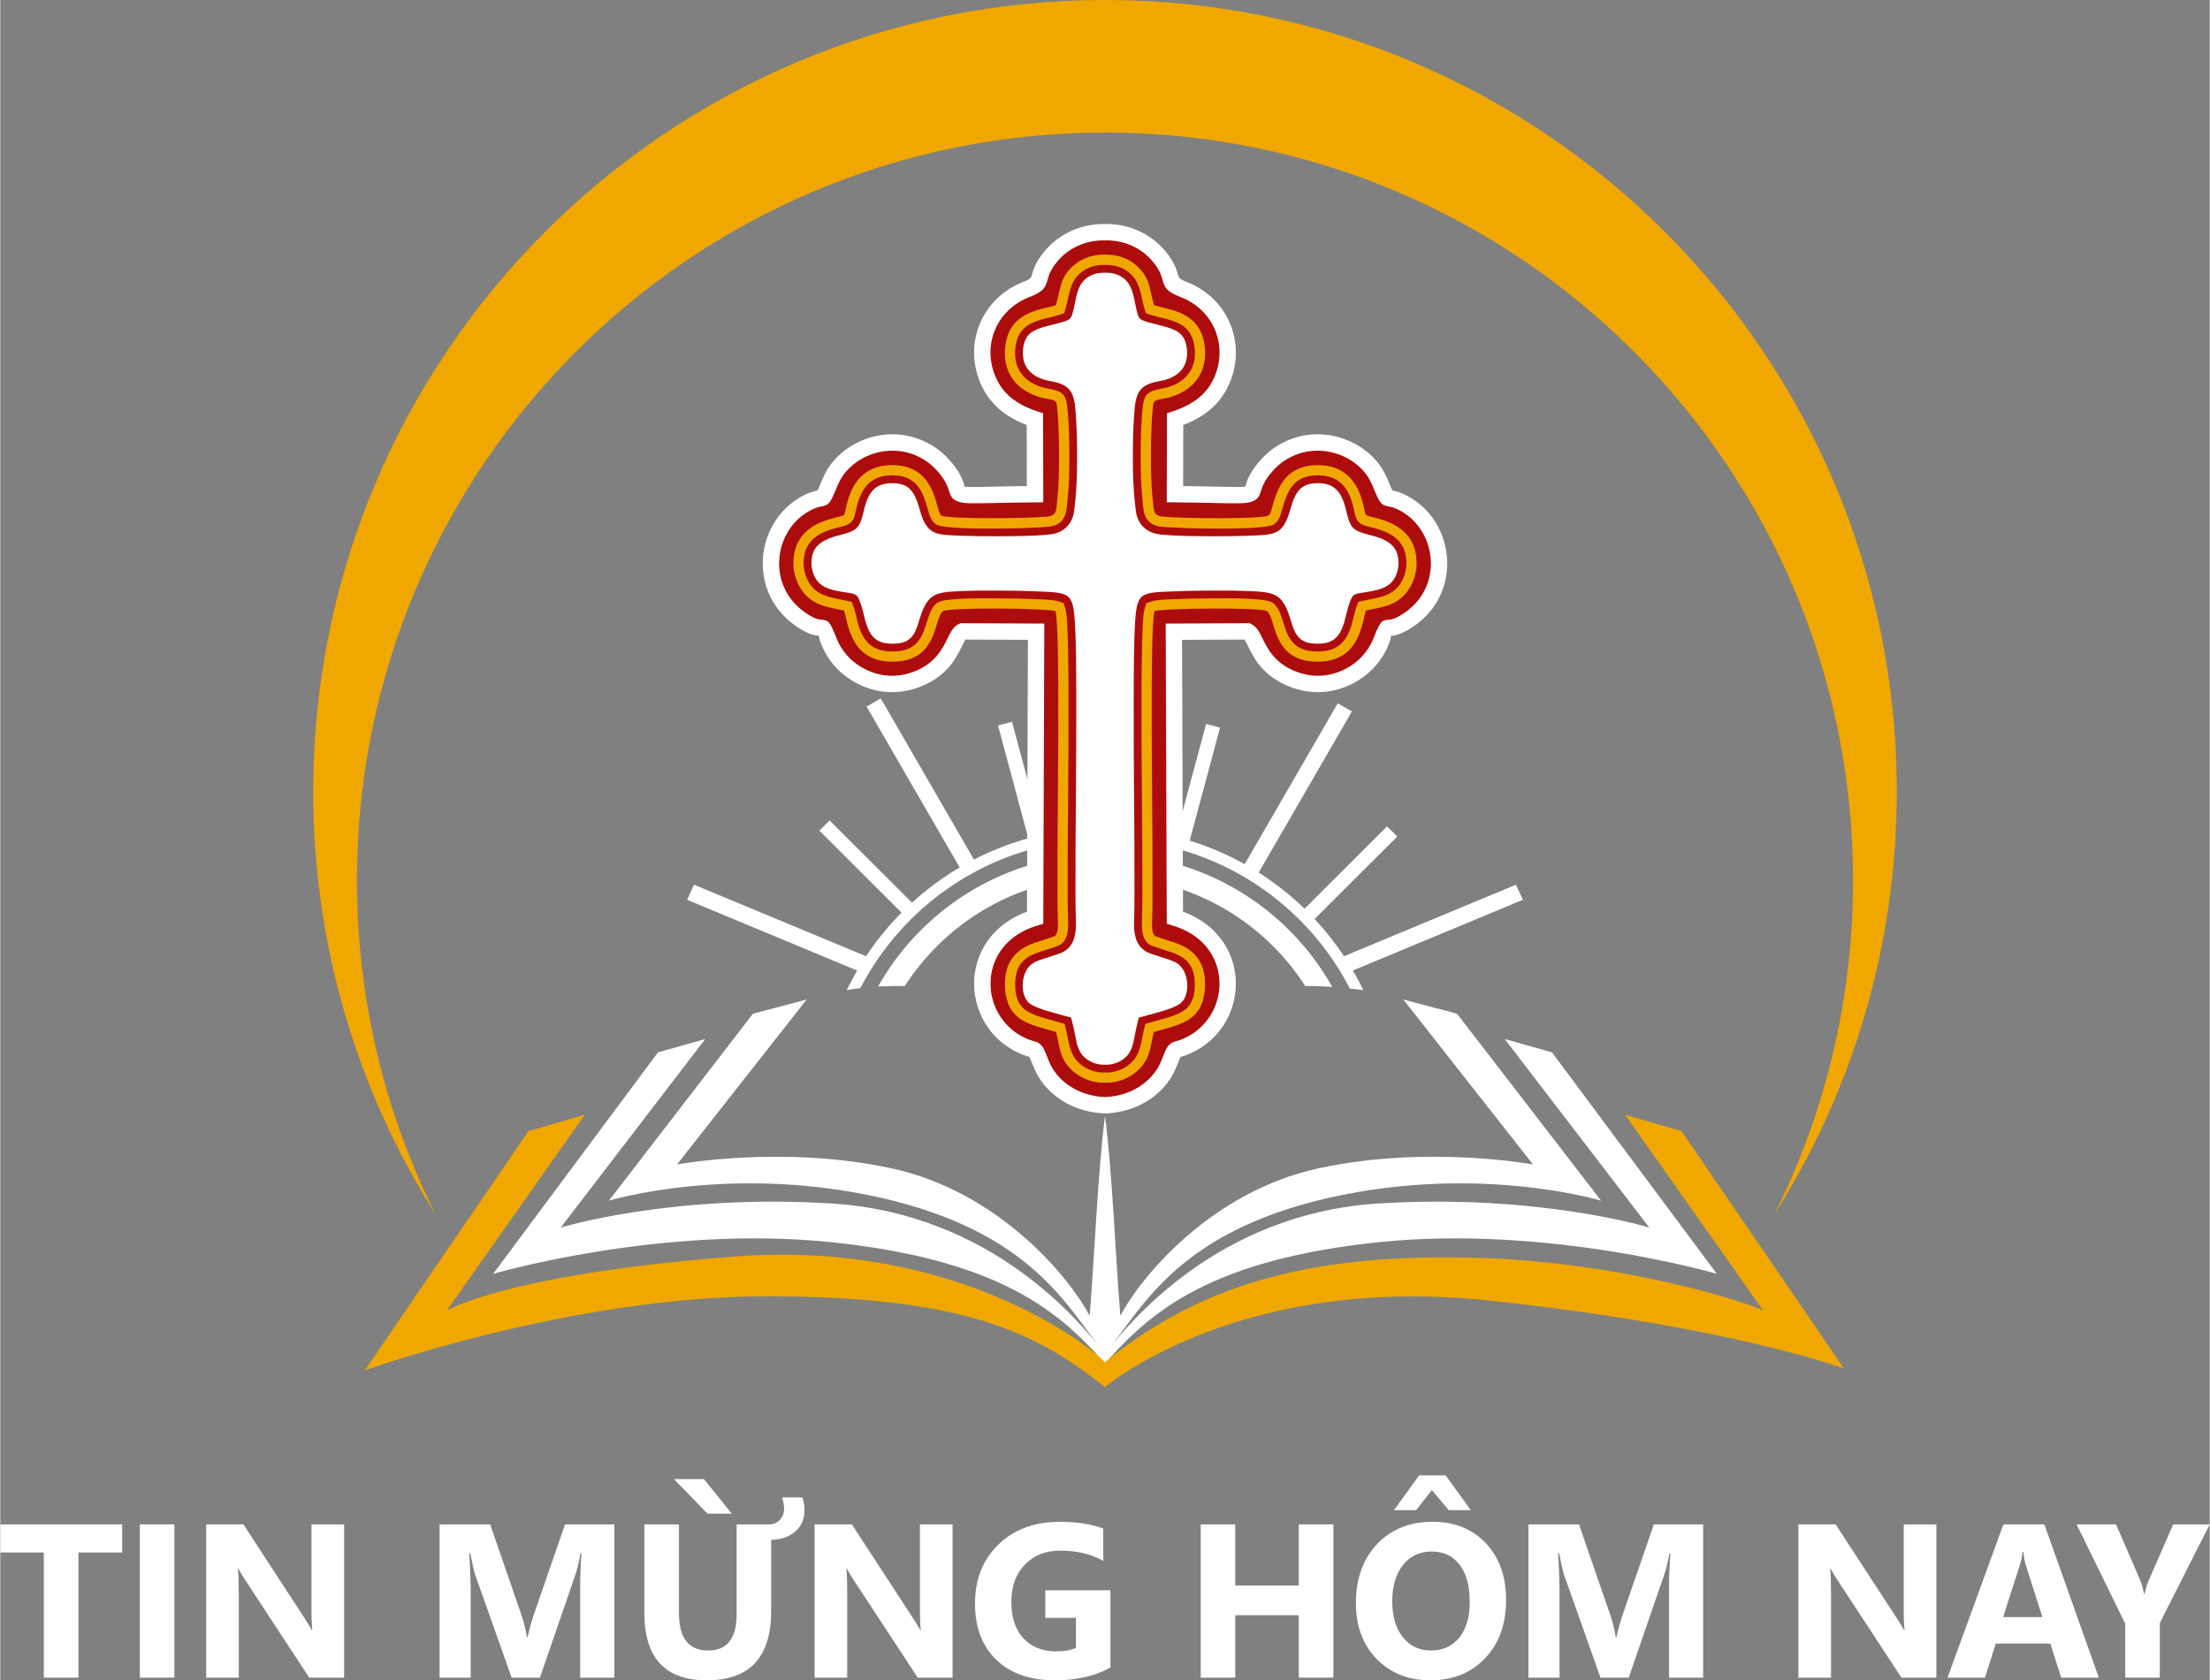
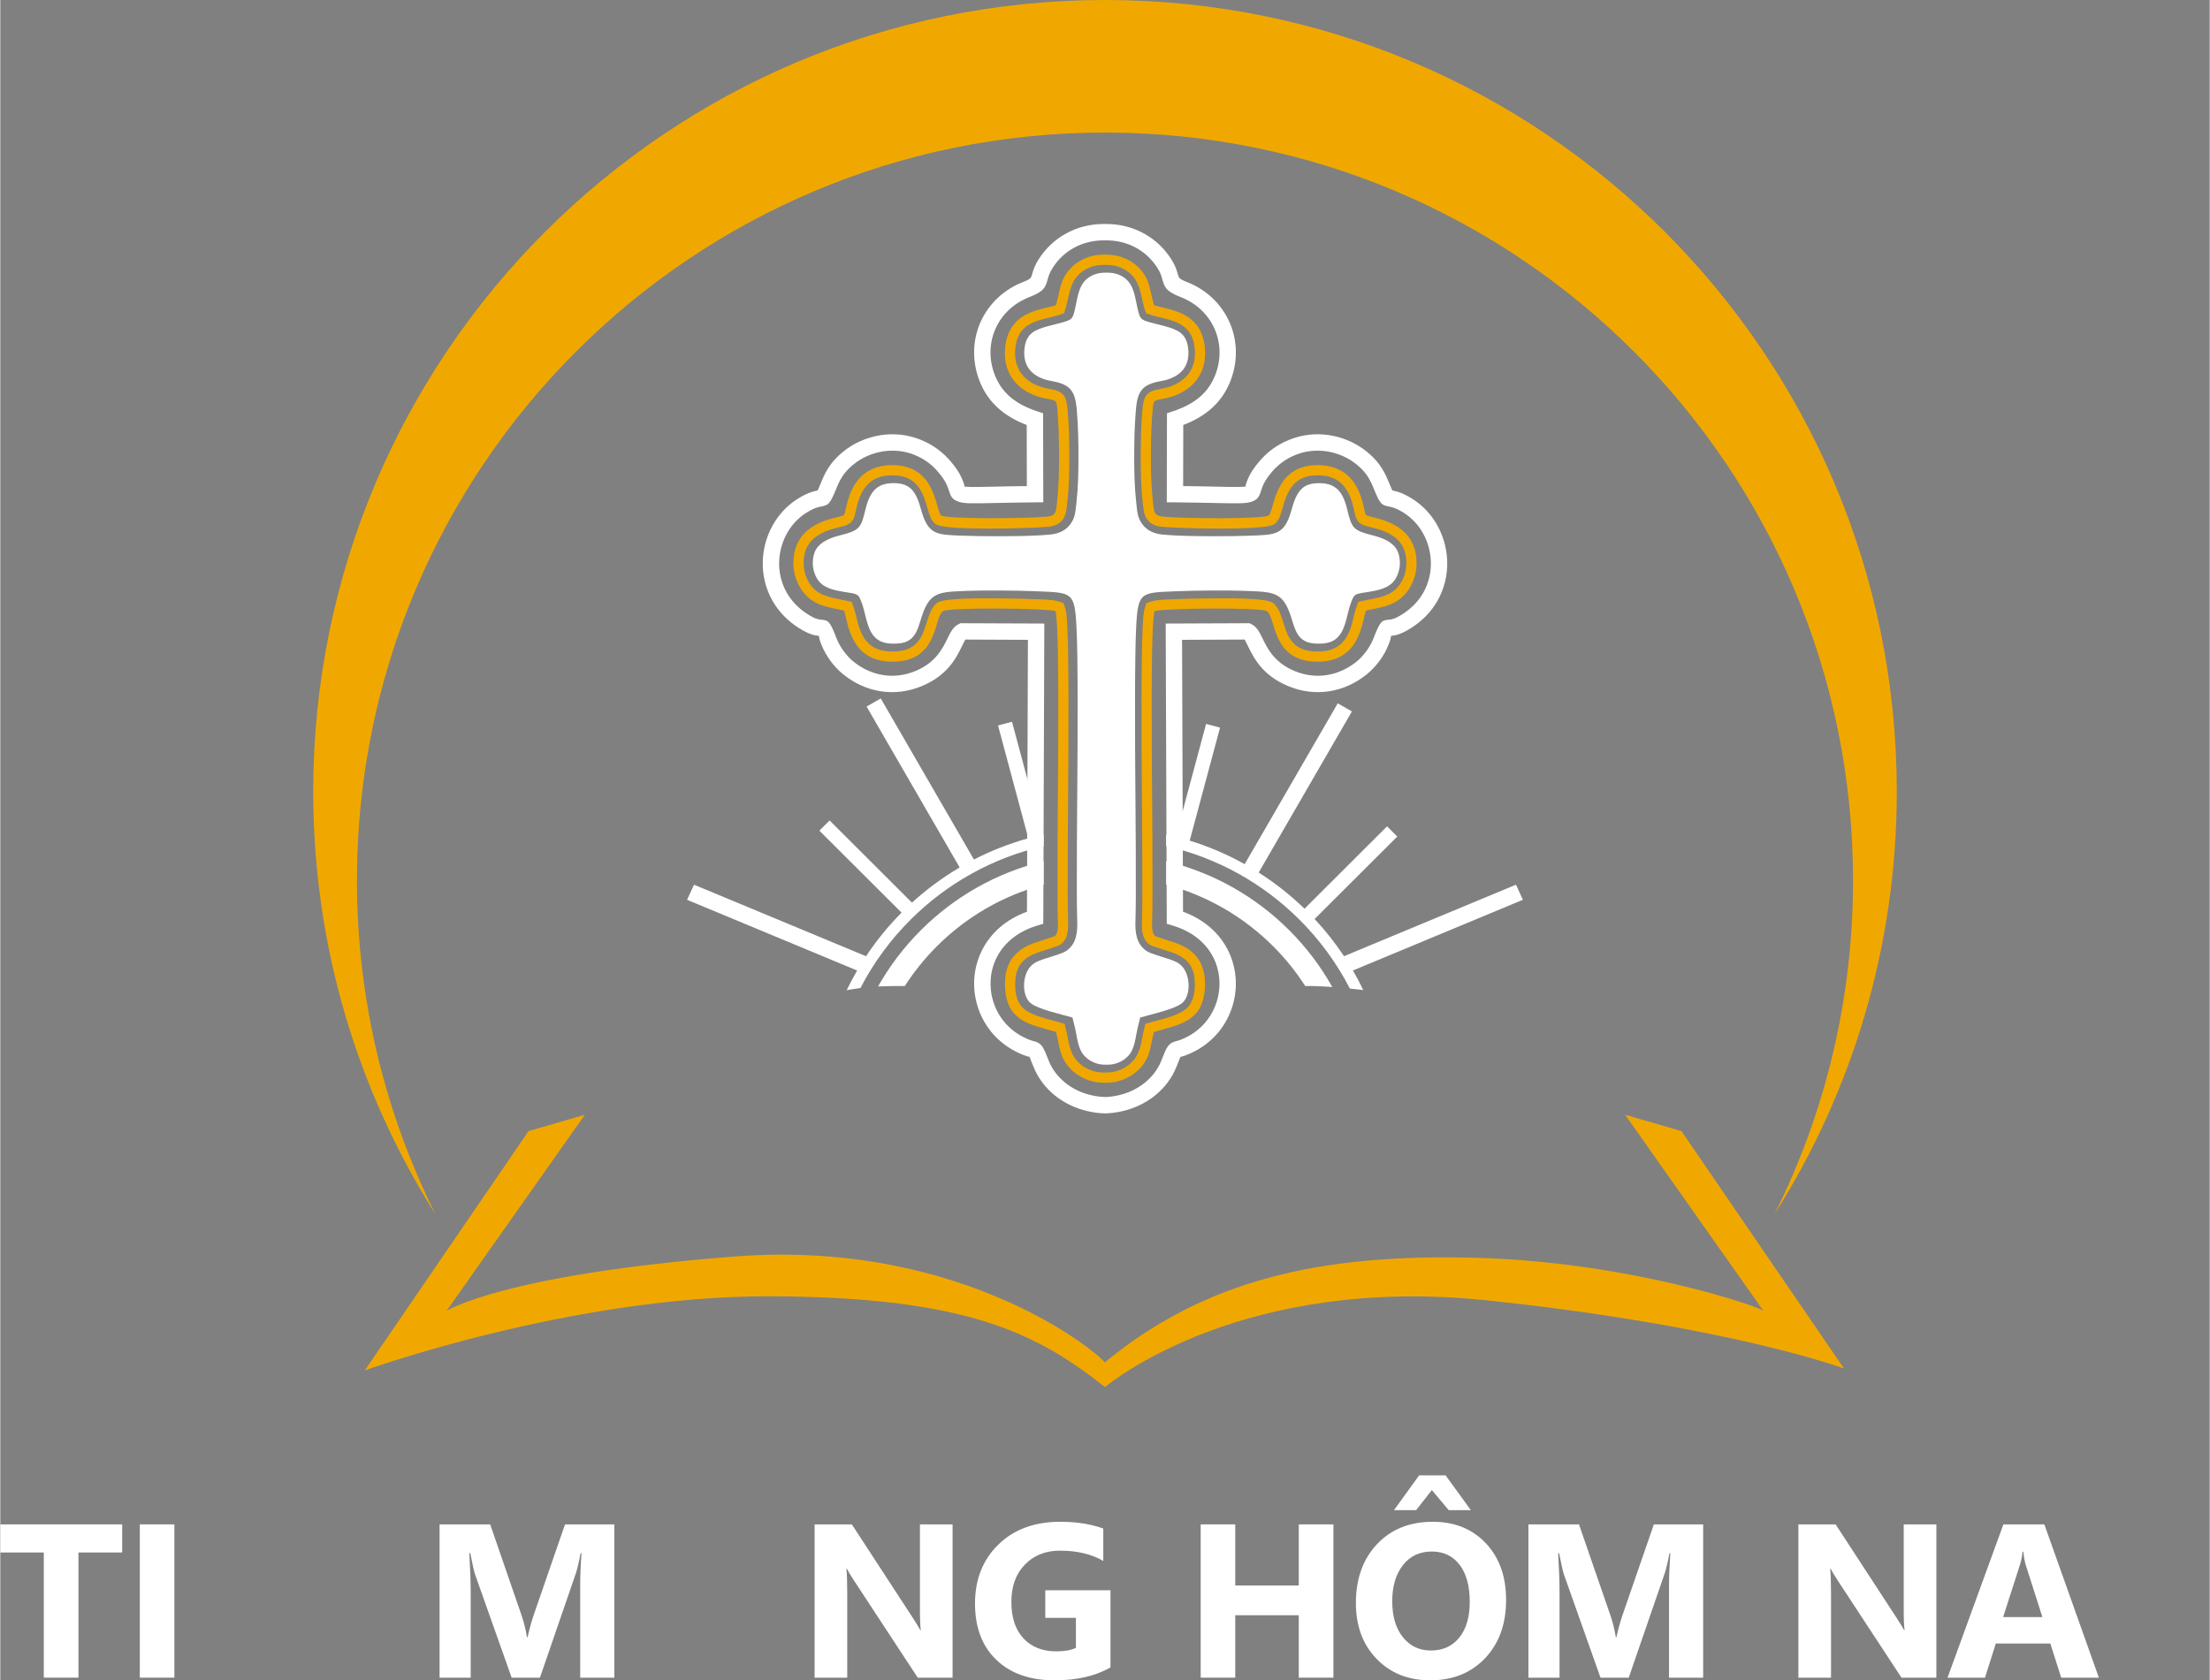
<svg xmlns="http://www.w3.org/2000/svg" xml:space="preserve" width="2134px" height="1623px" version="1.1" style="shape-rendering:geometricPrecision; text-rendering:geometricPrecision; image-rendering:optimizeQuality; fill-rule:evenodd; clip-rule:evenodd" viewBox="0 0 643.09 489.23">
  <rect x="0" y="0" width="643.09" height="489.23" fill="#808080" stroke="none" />
  <defs>
    <style type="text/css">
   
    .fil3 {fill:#AD0C0C}
    .fil0 {fill:#F0A800}
    .fil4 {fill:white}
    .fil2 {fill:white}
    .fil1 {fill:white;fill-rule:nonzero}
   
  </style>
  </defs>
  <g id="图层_x0020_1">
    <g id="黄白">
      <path id="CDR自制" class="fil0" d="M321.54 0c127.28,0 230.47,103.18 230.47,230.46 0,45.24 -13.05,87.43 -35.57,123.03 14.61,-29.25 22.84,-62.24 22.84,-97.16 0,-120.25 -97.48,-217.73 -217.74,-217.73 -120.25,0 -217.73,97.48 -217.73,217.73 0,34.92 8.23,67.91 22.84,97.16 -22.52,-35.6 -35.57,-77.79 -35.57,-123.03 0,-127.28 103.18,-230.46 230.46,-230.46z" />
      <polygon class="fil1" points="35.48,452.01 22.75,452.01 22.75,488.46 12.66,488.46 12.66,452.01 0,452.01 0,443.83 35.48,443.83 " />
      <polygon id="1" class="fil1" points="50.67,488.46 40.61,488.46 40.61,443.83 50.67,443.83 " />
-       <path id="2" class="fil1" d="M100.08 488.46l-10.15 0 -18.4 -28.05c-1.07,-1.64 -1.82,-2.87 -2.24,-3.7l-0.11 0c0.16,1.57 0.24,3.99 0.24,7.22l0 24.53 -9.5 0 0 -44.63 10.84 0 17.71 27.16c0.81,1.23 1.55,2.44 2.24,3.64l0.13 0c-0.17,-1.03 -0.26,-3.08 -0.26,-6.13l0 -24.67 9.5 0 0 44.63z" />
      <path id="3" class="fil1" d="M178.73 488.46l-9.94 0 0 -26.71c0,-2.88 0.13,-6.07 0.38,-9.55l-0.25 0c-0.52,2.74 -0.99,4.7 -1.4,5.91l-10.45 30.35 -8.23 0 -10.64 -30.04c-0.29,-0.81 -0.76,-2.89 -1.4,-6.22l-0.28 0c0.26,4.39 0.4,8.25 0.4,11.58l0 24.68 -9.06 0 0 -44.63 14.73 0 9.12 26.45c0.72,2.11 1.25,4.24 1.58,6.38l0.19 0c0.56,-2.47 1.15,-4.62 1.78,-6.45l9.11 -26.38 14.36 0 0 44.63z" />
-       <path id="4" class="fil1" d="M224.37 448.34l0 20.79c0,13.4 -6.25,20.1 -18.73,20.1 -12.12,0 -18.18,-6.54 -18.18,-19.63l0 -25.77 10.08 0 0 25.88c0,7.23 2.83,10.84 8.47,10.84 5.54,0 8.31,-3.48 8.31,-10.46l0 -26.26 9.37 0c1.33,0 2.4,-0.44 3.22,-1.31 0.82,-0.87 1.23,-1.97 1.23,-3.27 0,-0.92 -0.19,-2 -0.56,-3.28l5.91 0c0.4,1.19 0.59,2.43 0.59,3.71 0,2.5 -0.85,4.53 -2.56,6.1 -1.71,1.58 -4.1,2.43 -7.15,2.56zm-11.46 -7.64l-7.07 0 -9.77 -10.05 8.74 0 8.1 10.05z" />
      <path id="5" class="fil1" d="M277.18 488.46l-10.14 0 -18.4 -28.05c-1.08,-1.64 -1.83,-2.87 -2.25,-3.7l-0.11 0c0.16,1.57 0.24,3.99 0.24,7.22l0 24.53 -9.5 0 0 -44.63 10.84 0 17.71 27.16c0.81,1.23 1.55,2.44 2.24,3.64l0.13 0c-0.17,-1.03 -0.26,-3.08 -0.26,-6.13l0 -24.67 9.5 0 0 44.63z" />
      <path id="6" class="fil1" d="M323.14 485.47c-4.35,2.51 -9.77,3.76 -16.25,3.76 -7.17,0 -12.84,-1.99 -16.98,-5.96 -4.13,-3.97 -6.2,-9.44 -6.2,-16.41 0,-7.01 2.26,-12.73 6.79,-17.15 4.51,-4.43 10.53,-6.64 18.05,-6.64 4.72,0 8.9,0.66 12.5,1.97l0 9.43c-3.44,-2 -7.65,-2.99 -12.63,-2.99 -4.18,0 -7.57,1.35 -10.19,4.06 -2.64,2.71 -3.94,6.32 -3.94,10.85 0,4.58 1.18,8.13 3.53,10.64 2.35,2.51 5.53,3.77 9.54,3.77 2.41,0 4.32,-0.34 5.72,-1.02l0 -8.73 -8.92 0 0 -8.03 18.98 0 0 22.45z" />
      <polygon id="7" class="fil1" points="388.03,488.46 377.95,488.46 377.95,470.28 359.46,470.28 359.46,488.46 349.4,488.46 349.4,443.83 359.46,443.83 359.46,461.63 377.95,461.63 377.95,443.83 388.03,443.83 " />
      <path id="8" class="fil1" d="M416.23 489.23c-6.4,0 -11.6,-2.08 -15.63,-6.24 -4.02,-4.16 -6.03,-9.58 -6.03,-16.26 0,-7.05 2.04,-12.76 6.13,-17.12 4.09,-4.35 9.5,-6.54 16.24,-6.54 6.38,0 11.53,2.09 15.46,6.26 3.93,4.17 5.89,9.68 5.89,16.5 0,7.01 -2.04,12.67 -6.11,16.96 -4.07,4.29 -9.4,6.44 -15.95,6.44zm0.43 -37.5c-3.52,0 -6.33,1.32 -8.4,3.97 -2.07,2.65 -3.11,6.14 -3.11,10.5 0,4.42 1.04,7.91 3.11,10.49 2.07,2.58 4.79,3.86 8.15,3.86 3.47,0 6.21,-1.25 8.25,-3.75 2.03,-2.51 3.05,-5.97 3.05,-10.41 0,-4.63 -0.98,-8.23 -2.95,-10.8 -1.98,-2.58 -4.67,-3.86 -8.1,-3.86zm11.37 -12.05l-6.44 0 -4.91 -5.84 -4.58 5.84 -6.44 0 7.31 -10.11 7.72 0 7.34 10.11z" />
      <path id="9" class="fil1" d="M495.65 488.46l-9.93 0 0 -26.71c0,-2.88 0.13,-6.07 0.37,-9.55l-0.24 0c-0.52,2.74 -0.99,4.7 -1.4,5.91l-10.46 30.35 -8.22 0 -10.64 -30.04c-0.29,-0.81 -0.76,-2.89 -1.41,-6.22l-0.27 0c0.26,4.39 0.4,8.25 0.4,11.58l0 24.68 -9.06 0 0 -44.63 14.72 0 9.13 26.45c0.72,2.11 1.25,4.24 1.58,6.38l0.19 0c0.55,-2.47 1.15,-4.62 1.78,-6.45l9.11 -26.38 14.35 0 0 44.63z" />
      <path id="10" class="fil1" d="M563.53 488.46l-10.15 0 -18.4 -28.05c-1.07,-1.64 -1.82,-2.87 -2.24,-3.7l-0.12 0c0.16,1.57 0.25,3.99 0.25,7.22l0 24.53 -9.5 0 0 -44.63 10.84 0 17.71 27.16c0.8,1.23 1.55,2.44 2.24,3.64l0.13 0c-0.17,-1.03 -0.26,-3.08 -0.26,-6.13l0 -24.67 9.5 0 0 44.63z" />
      <path id="11" class="fil1" d="M610.83 488.46l-10.96 0 -3.17 -9.94 -15.87 0 -3.15 9.94 -10.9 0 16.26 -44.63 11.92 0 15.87 44.63zm-16.44 -17.65l-4.79 -15c-0.35,-1.13 -0.6,-2.47 -0.75,-4.02l-0.25 0c-0.1,1.31 -0.36,2.61 -0.77,3.89l-4.86 15.13 11.42 0z" />
-       <path id="12" class="fil1" d="M643.09 443.83l-14.53 28.75 0 15.88 -10.05 0 0 -15.7 -14.16 -28.93 11.48 0 7.2 16.64c0.12,0.31 0.46,1.53 1.02,3.65l0.12 0c0.28,-1.5 0.6,-2.67 0.97,-3.52l7.32 -16.77 10.63 0z" />
      <g id="ZB-LOGO_xff08_永生的福音_xff09_俄语_x0020_20191019">
-         <path class="fil2" d="M408.38 291.01l37.74 48.02c0.02,0.03 -30.5,-5.73 -62.27,1.1 -31.77,6.82 -52.3,32.3 -57.83,42.96 -1.44,-17.22 -2.29,-41.18 -4.47,-58.15 -2.18,16.97 -3.04,40.93 -4.48,58.15 -5.53,-10.66 -26.06,-36.14 -57.83,-42.96 -31.77,-6.83 -62.29,-1.07 -62.27,-1.1l37.74 -48.02 -15.63 4.14 -41.94 54.43c0,0 35.44,-10.77 79.24,-0.83 43.81,9.95 54.3,32.01 63.96,43.87 -5.67,-7.01 -31.47,-39.32 -78.33,-42.22 -46.86,-2.9 -78.91,7.04 -78.89,7.01l42.07 -54.89 -13.76 3.88 -47.97 64.48c0,0 48.79,-14.28 98.02,-9.25 49.22,5.03 66.48,20.35 78.87,33.98 1.05,2.95 0.14,3.09 1.19,6.39 0.74,-5.77 0.88,-4.26 1.2,-6.39 12.38,-13.63 29.65,-28.95 78.87,-33.98 49.23,-5.03 98.02,9.25 98.02,9.25l-47.98 -64.48 -13.75 -3.88 42.07 54.89c0.02,0.03 -32.03,-9.91 -78.89,-7.01 -46.86,2.9 -72.66,35.21 -78.34,42.22 9.67,-11.86 20.16,-33.92 63.97,-43.87 43.8,-9.94 79.24,0.83 79.24,0.83l-41.94 -54.43 -15.63 -4.14z" />
        <path class="fil0" d="M170.15 324.56l-16.4 4.77 -47.67 69.68c0,0 60.24,-21.74 117.8,-21.59 57.55,0.16 77.88,10.83 97.66,26.43 2.55,-2.05 40.7,-32.68 111.32,-25.23 70.62,7.46 103.78,19.83 103.78,19.83l-47.3 -69.12 -16.4 -4.77 40.24 57.09c-0.75,-1.06 -38.54,-14.23 -83.74,-15.44 -45.2,-1.21 -78.7,6.37 -107.99,30.48 -0.61,-1.7 -40.43,-36.03 -107.58,-30.86 -67.15,5.18 -83.96,15.82 -83.96,15.82l40.24 -57.09z" />
      </g>
      <path id="ZB-建模LOGO_xff08_有神的日子真好_x0020__xff09_繁体_x0020_20210302-GY" class="fil1" d="M339.34 250.74c13.8,3.31 26.13,10.4 35.84,20.11 4.89,4.89 9.11,10.44 12.52,16.51 -2.57,-0.19 -5.14,-0.3 -7.72,-0.28l-0.16 0c-2.69,-4.18 -5.81,-8.06 -9.32,-11.56 -8.49,-8.5 -19.19,-14.79 -31.16,-17.97l0 -6.81zm-35.64 6.83c-11.94,3.18 -22.62,9.47 -31.1,17.95 -3.5,3.5 -6.63,7.37 -9.32,11.56 -2.32,-0.02 -4.64,0.01 -6.98,0.1l-0.81 0.04c3.39,-6.02 7.59,-11.52 12.44,-16.37 9.69,-9.7 22,-16.78 35.77,-20.1l0 6.82zm137.68 0.46l1.8 3.95c-16.49,6.86 -32.98,13.73 -49.48,20.58 1.08,1.85 2.09,3.75 3.02,5.69 -1.3,-0.15 -2.6,-0.29 -3.9,-0.43 -3.82,-7.41 -8.77,-14.16 -14.61,-20 -10.49,-10.49 -23.88,-18.09 -38.87,-21.49l0 -3.38c0.95,0.21 1.88,0.43 2.81,0.66 2.94,-10.95 5.88,-21.89 8.82,-32.84l0.49 0.13 3.57 0.95 -8.83 32.9c5.61,1.73 10.96,4.04 16,6.85l27.09 -46.83 0.44 0.25 3.68 2.12 -27.13 46.9c4.8,3.06 9.27,6.59 13.34,10.53 8.01,-7.99 16.02,-15.99 24.02,-23.98l0.36 0.36 2.62 2.61 -24.06 24.01c3.14,3.36 6,6.99 8.55,10.83 16.69,-6.94 33.38,-13.87 50.06,-20.82l0.21 0.45zm-137.68 -11.68c-14.96,3.4 -28.32,10.99 -38.8,21.47 -5.81,5.8 -10.73,12.49 -14.54,19.85 -1.35,0.18 -2.69,0.38 -4,0.62 0.94,-1.95 1.96,-3.86 3.04,-5.72 -16.5,-6.86 -33,-13.72 -49.5,-20.59l0.22 -0.48 1.8 -3.92c16.68,6.95 33.38,13.89 50.07,20.83 3.03,-4.57 6.49,-8.82 10.34,-12.69 -7.98,-7.95 -15.95,-15.91 -23.92,-23.87l0.36 -0.36 2.61 -2.61c7.99,7.98 15.99,15.96 23.98,23.93 4.25,-3.87 8.9,-7.31 13.88,-10.25 -9.03,-15.61 -18.07,-31.22 -27.09,-46.84l0.44 -0.25 3.68 -2.12c9.04,15.64 18.08,31.28 27.13,46.91 5,-2.57 10.3,-4.66 15.82,-6.19 -2.94,-10.94 -5.88,-21.89 -8.81,-32.84l0.49 -0.13 3.57 -0.96c2.94,10.97 5.89,21.94 8.84,32.91l0.39 -0.09 0 3.39z" />
      <g id="ZB-LOGO_xff08_跟随耶稣脚踪_xff09_希腊语_x0020_20210212-GY">
-         <path id="曲线FF1ACDR自己绘制_x0020__1" class="fil3" d="M321.55 321.79l-0.01 0c-1.42,-0.03 -2.91,-0.22 -4.5,-0.58 -6.74,-1.53 -11.82,-5.97 -13.98,-11.24 -2.61,-6.33 -0.91,-3.06 -6.6,-6.03 -14.85,-7.76 -14.9,-30.89 4.74,-36.76l0.29 -83.26 -21.45 -0.09c-2.62,1.22 -2.66,9.52 -12.69,13.72 -7.68,3.2 -15.24,1.27 -20.6,-3.14 -2,-1.64 -4.26,-4.33 -5.58,-7.7 -2.57,-6.58 -1.08,-1.85 -7.41,-5.84 -13.62,-8.59 -11.61,-27.13 0.19,-33.97 5.91,-3.43 4.74,0.43 7.34,-5.94 1.42,-3.51 3.03,-5.55 5.61,-7.64 4.91,-4.01 12.76,-6.08 20.19,-3.03 3.41,1.39 5.81,3.37 7.7,5.57 8.61,10.03 -4.94,8.29 26.4,8.02l-0.05 -21.83c-6.95,-2.29 -11.72,-6.05 -14.05,-12.42 -3.79,-10.33 1.2,-21.35 11.61,-25.35 5.17,-1.99 2.66,-3.05 5.65,-7.66 4.08,-6.29 10.71,-9.14 17.19,-9.01l0 0c6.49,-0.13 13.11,2.72 17.2,9.01 2.98,4.61 0.47,5.67 5.65,7.66 10.41,4 15.39,15.02 11.61,25.35 -2.33,6.37 -7.1,10.13 -14.05,12.42l-0.05 21.83c31.34,0.27 17.79,2.01 26.4,-8.02 1.89,-2.2 4.29,-4.18 7.69,-5.57 7.44,-3.05 15.29,-0.98 20.2,3.03 2.57,2.09 4.18,4.13 5.61,7.64 2.59,6.37 1.42,2.51 7.34,5.94 11.79,6.84 13.8,25.38 0.19,33.97 -6.34,3.99 -4.84,-0.74 -7.42,5.84 -1.32,3.37 -3.58,6.06 -5.58,7.7 -5.36,4.41 -12.92,6.34 -20.6,3.14 -10.03,-4.2 -10.06,-12.5 -12.68,-13.72l-21.46 0.09 0.29 83.26c19.64,5.87 19.59,29 4.75,36.76 -5.69,2.97 -4,-0.3 -6.6,6.03 -2.16,5.27 -7.24,9.71 -13.99,11.24 -1.58,0.36 -3.08,0.55 -4.5,0.58l0.01 0z" />
        <path id="曲线FF1ACDR自己绘制_x0020__2" class="fil4" d="M321.55 69.99l-0.01 0c-3.21,-0.08 -6.46,0.67 -9.33,2.32 -2.25,1.3 -4.27,3.15 -5.86,5.61 -0.93,1.43 -1.22,2.46 -1.45,3.28 -0.64,2.33 -1,3.62 -5.35,5.29 -4.58,1.77 -7.97,5.06 -9.8,9.05 -1.83,4 -2.09,8.7 -0.42,13.28 1.02,2.77 2.56,4.98 4.6,6.74 2.1,1.8 4.77,3.17 7.95,4.22l1.64 0.54 0.06 25.92 -2.37 0.02c-5.15,0.05 -9.12,0.13 -12.17,0.2 -5.75,0.12 -8.31,0.18 -9.89,-0.31 -2.18,-0.66 -2.5,-1.65 -3.08,-3.45 -0.35,-1.07 -0.88,-2.72 -3.09,-5.29 -0.84,-0.99 -1.79,-1.91 -2.9,-2.74 -1.11,-0.83 -2.39,-1.57 -3.88,-2.19 -3.07,-1.25 -6.23,-1.51 -9.18,-1.07 -3.31,0.5 -6.33,1.89 -8.62,3.75 -1.12,0.92 -2.04,1.82 -2.82,2.87 -0.79,1.05 -1.45,2.27 -2.08,3.82 -2.09,5.13 -2.4,5.19 -4.8,5.67 -0.65,0.13 -1.65,0.33 -3.55,1.44 -2.37,1.37 -4.29,3.29 -5.7,5.52 -1.68,2.67 -2.64,5.79 -2.75,8.96 -0.11,3.16 0.61,6.37 2.28,9.24 1.36,2.35 3.36,4.47 6.05,6.17 2.19,1.39 3.13,1.49 3.69,1.55 2.38,0.24 2.66,0.27 4.68,5.44 0.53,1.34 1.23,2.57 2.01,3.65 0.93,1.28 1.93,2.32 2.86,3.09 2.48,2.04 5.5,3.48 8.79,3.98 2.96,0.45 6.16,0.13 9.38,-1.22 5.83,-2.44 7.85,-6.56 9.22,-9.37 0.98,-2 1.73,-3.54 3.38,-4.3l0.47 -0.22 24.37 0.1c-0.09,29.14 -0.19,58.27 -0.3,87.41l-1.69 0.51c-5.82,1.73 -9.68,5.11 -11.77,9.1 -1.03,1.98 -1.64,4.13 -1.83,6.33 -0.18,2.19 0.04,4.41 0.67,6.51 1.28,4.28 4.2,8.12 8.6,10.42 1.66,0.87 2.6,1.13 3.2,1.29 0.82,0.23 1.33,0.37 1.99,0.97l0 0.01c0.8,0.73 1.14,1.57 2.01,3.71l0.51 1.27c0.96,2.32 2.58,4.46 4.73,6.19 2.08,1.67 4.65,2.95 7.57,3.61 1.41,0.32 2.73,0.49 3.98,0.52l0 0c1.25,-0.03 2.57,-0.2 3.97,-0.52 2.92,-0.66 5.49,-1.94 7.57,-3.61 2.15,-1.73 3.78,-3.87 4.74,-6.19l0.51 -1.27c0.86,-2.14 1.21,-2.98 2,-3.71l0 -0.01c0.67,-0.6 1.17,-0.74 2,-0.97 0.6,-0.16 1.53,-0.42 3.2,-1.29 4.39,-2.3 7.31,-6.14 8.59,-10.42 0.63,-2.1 0.86,-4.32 0.67,-6.51 -0.19,-2.2 -0.79,-4.35 -1.83,-6.33 -2.08,-3.99 -5.95,-7.37 -11.76,-9.1l-1.69 -0.51c-0.11,-29.14 -0.21,-58.27 -0.31,-87.41l24.38 -0.1 0.46 0.22c1.66,0.76 2.4,2.3 3.39,4.3 1.36,2.81 3.38,6.93 9.21,9.37 3.23,1.35 6.42,1.67 9.39,1.22 3.28,-0.5 6.3,-1.94 8.79,-3.98 0.92,-0.77 1.93,-1.81 2.85,-3.09 0.78,-1.08 1.49,-2.31 2.02,-3.65 2.02,-5.17 2.3,-5.2 4.67,-5.44 0.57,-0.06 1.5,-0.16 3.7,-1.55 2.69,-1.7 4.69,-3.82 6.05,-6.17 1.66,-2.87 2.38,-6.08 2.27,-9.24 -0.11,-3.17 -1.06,-6.29 -2.75,-8.96 -1.4,-2.23 -3.33,-4.15 -5.69,-5.52 -1.91,-1.11 -2.91,-1.31 -3.56,-1.44 -2.4,-0.48 -2.71,-0.54 -4.79,-5.67 -0.64,-1.55 -1.3,-2.77 -2.08,-3.82 -0.79,-1.05 -1.7,-1.95 -2.83,-2.87 -2.28,-1.86 -5.3,-3.25 -8.62,-3.75 -2.95,-0.44 -6.11,-0.18 -9.17,1.07 -1.5,0.62 -2.78,1.36 -3.89,2.19 -1.1,0.83 -2.06,1.75 -2.9,2.74 -2.21,2.57 -2.74,4.22 -3.08,5.29 -0.58,1.8 -0.91,2.79 -3.08,3.45 -1.59,0.49 -4.15,0.43 -9.9,0.31 -3.04,-0.07 -7.02,-0.15 -12.17,-0.2l-2.36 -0.02 0.06 -25.92 1.63 -0.54c3.19,-1.05 5.85,-2.42 7.95,-4.22 2.04,-1.76 3.59,-3.97 4.61,-6.74 1.67,-4.57 1.4,-9.28 -0.43,-13.28 -1.82,-3.99 -5.21,-7.28 -9.8,-9.05 -4.34,-1.67 -4.7,-2.96 -5.35,-5.29 -0.23,-0.82 -0.51,-1.85 -1.44,-3.28 -1.6,-2.46 -3.62,-4.31 -5.87,-5.61 -2.86,-1.65 -6.11,-2.4 -9.33,-2.32l0 0zm0 254.18l-0.01 0c-1.58,-0.03 -3.25,-0.24 -5.01,-0.64 -3.67,-0.83 -6.89,-2.44 -9.52,-4.54 -2.78,-2.24 -4.89,-5.05 -6.15,-8.12l-0.53 -1.27c-0.56,-1.38 -0.75,-1.92 -0.79,-1.98l0 0 -0.02 -0.02 -0.01 0.03c0.02,0.04 0.04,0.1 -0.03,0.08 -0.77,-0.22 -1.99,-0.55 -4.12,-1.66 -5.62,-2.94 -9.34,-7.83 -10.97,-13.28 -0.8,-2.68 -1.1,-5.5 -0.86,-8.28 0.25,-2.78 1.03,-5.55 2.37,-8.13 2.44,-4.65 6.7,-8.63 12.93,-10.91l0.28 -79.16 -18.23 -0.08c-0.19,0.34 -0.52,1.02 -0.93,1.85 -1.69,3.46 -4.17,8.55 -11.68,11.68 -4.08,1.71 -8.14,2.11 -11.92,1.54 -4.16,-0.63 -7.97,-2.45 -11.1,-5.03 -1.24,-1.01 -2.54,-2.36 -3.7,-3.96 -1,-1.38 -1.91,-2.96 -2.6,-4.72 -0.96,-2.46 -0.49,-2.41 -0.71,-2.44 -0.99,-0.1 -2.62,-0.27 -5.75,-2.25 -3.38,-2.13 -5.91,-4.83 -7.64,-7.81 -2.12,-3.67 -3.05,-7.77 -2.91,-11.8 0.14,-4.01 1.35,-7.95 3.48,-11.33 1.81,-2.87 4.28,-5.34 7.34,-7.11 2.61,-1.52 4.07,-1.81 5.01,-1.99 0.17,-0.04 0.19,-0.05 1.31,-2.78 0.79,-1.95 1.65,-3.51 2.67,-4.88 1.02,-1.37 2.2,-2.54 3.65,-3.72 2.92,-2.37 6.75,-4.14 10.93,-4.77 3.72,-0.56 7.73,-0.22 11.66,1.39 1.91,0.78 3.53,1.72 4.95,2.78 1.42,1.06 2.61,2.23 3.66,3.45 2.83,3.29 3.54,5.5 4,6.93 0.09,0.27 -0.29,0.29 -0.07,0.36 0.85,0.26 3.19,0.21 8.42,0.1 2.55,-0.06 5.77,-0.13 9.85,-0.17l-0.04 -17.79c-3.06,-1.17 -5.7,-2.66 -7.92,-4.56 -2.67,-2.29 -4.68,-5.15 -5.99,-8.74 -2.11,-5.78 -1.77,-11.77 0.57,-16.88 2.33,-5.08 6.63,-9.28 12.44,-11.51 2.09,-0.8 2.22,-1.27 2.45,-2.12 0.31,-1.13 0.71,-2.56 2.04,-4.61 2.02,-3.1 4.61,-5.47 7.49,-7.13 3.62,-2.08 7.69,-3.04 11.7,-2.97l0.01 0c4.01,-0.07 8.08,0.89 11.69,2.97 2.89,1.66 5.48,4.02 7.5,7.13 1.32,2.05 1.72,3.48 2.04,4.61 0.23,0.85 0.36,1.32 2.45,2.12 5.81,2.23 10.11,6.43 12.44,11.51 2.34,5.11 2.68,11.1 0.57,16.88 -1.31,3.59 -3.32,6.45 -5.99,8.74 -2.22,1.9 -4.87,3.39 -7.92,4.56l-0.04 17.79c4.08,0.04 7.3,0.11 9.85,0.17 5.23,0.11 7.57,0.16 8.42,-0.1 0.22,-0.07 -0.16,-0.09 -0.07,-0.36 0.46,-1.43 1.17,-3.64 4,-6.93 1.05,-1.22 2.24,-2.39 3.66,-3.45 1.41,-1.06 3.04,-2 4.95,-2.78 3.93,-1.61 7.94,-1.95 11.65,-1.39 4.19,0.63 8.02,2.4 10.94,4.77 1.45,1.18 2.63,2.35 3.65,3.72 1.02,1.37 1.88,2.93 2.67,4.88 1.12,2.73 1.14,2.74 1.31,2.78 0.94,0.18 2.4,0.47 5.01,1.99 3.06,1.77 5.53,4.24 7.34,7.11 2.13,3.38 3.33,7.32 3.48,11.33 0.14,4.03 -0.79,8.13 -2.91,11.8 -1.73,2.98 -4.26,5.68 -7.64,7.81 -3.13,1.98 -4.76,2.15 -5.75,2.25 -0.22,0.03 0.25,-0.02 -0.72,2.44 -0.68,1.76 -1.59,3.34 -2.59,4.72 -1.16,1.6 -2.47,2.95 -3.7,3.96 -3.13,2.58 -6.95,4.4 -11.1,5.03 -3.78,0.57 -7.84,0.17 -11.92,-1.54 -7.51,-3.13 -9.99,-8.22 -11.68,-11.68 -0.41,-0.83 -0.74,-1.51 -0.93,-1.85l-18.23 0.08 0.28 79.16c6.23,2.28 10.49,6.26 12.93,10.91 1.34,2.58 2.12,5.35 2.36,8.13 0.25,2.78 -0.05,5.6 -0.85,8.28 -1.63,5.45 -5.35,10.34 -10.97,13.28 -2.13,1.11 -3.35,1.44 -4.12,1.66 -0.07,0.02 -0.05,-0.04 -0.03,-0.08l-0.01 -0.03 -0.02 0.02 0 0c-0.04,0.06 -0.23,0.6 -0.8,1.98l-0.52 1.27c-1.26,3.07 -3.37,5.88 -6.16,8.12 -2.62,2.1 -5.84,3.71 -9.51,4.54 -1.76,0.4 -3.43,0.61 -5.01,0.64zm22.03 -16.54c0.03,-0.04 0.05,-0.08 -0.01,-0.03l0.01 0.03zm-44.07 0c-0.02,-0.04 -0.05,-0.08 0.01,-0.03l-0.01 0.03z" />
        <path id="曲线FF1ACDR自己绘制_x0020__3" class="fil0" d="M322.04 77.12l0 0.02c-0.16,-0.01 -0.33,-0.01 -0.5,-0.02 -0.16,0.01 -0.33,0.01 -0.49,0.02l0 -0.02c-2.86,0.02 -5.6,1.07 -7.53,3.22 -2.35,2.62 -2.46,6.15 -3.43,9.39l-0.45 1.48 -1.48 0.48c-2.76,0.9 -5.61,1.16 -8.24,2.55 -3.03,1.61 -4.23,4.12 -4.51,7.48 -0.53,6.48 3.6,10.38 9.69,11.45 4.42,0.78 5.17,1.84 5.56,6.19 0.42,4.67 0.5,9.54 0.49,14.22 -0.01,4.08 -0.09,8.34 -0.56,12.4 -0.22,1.88 -0.18,3.82 -1.42,5.39 -1.04,1.32 -2.54,1.85 -4.16,2 -5.09,0.49 -28.49,1.09 -32.26,-0.52l-0.38 -0.16 -0.33 -0.26c-1.27,-1.04 -1.7,-2.85 -2.13,-4.36 -0.43,-1.51 -0.87,-3.01 -1.56,-4.43 -1.73,-3.58 -4.35,-5.15 -8.34,-5.24 -4.22,-0.1 -7.35,1.34 -9.3,5.15 -0.71,1.38 -1.16,2.85 -1.51,4.35 -0.31,1.31 -0.52,3.06 -1.46,4.06 -1,1.05 -2.77,1.33 -4.13,1.67 -1.51,0.39 -3,0.85 -4.4,1.55 -3.65,1.81 -5.35,4.6 -5.39,8.71 -0.03,2.73 1.08,5.82 3.13,7.68 2.57,2.32 6.04,2.58 9.29,3.31l1.59 0.36 0.55 1.54c1,2.84 1.11,5.48 2.65,8.28 1.84,3.36 4.7,4.59 8.47,4.62 4.09,0.04 7.04,-1.12 8.87,-4.89 1.33,-2.75 1.88,-7.54 4.34,-9.27l0.04 -0.04 0.05 -0.03c2.36,-1.52 14.97,-1.25 18.03,-1.23 3.54,0.01 7.08,0.07 10.61,0.23 1.7,0.07 5.05,0.13 6.63,0.67l1.41 0.47 0.46 1.42c0.48,1.49 0.56,4.04 0.64,5.63 0.14,2.77 0.2,5.56 0.24,8.34 0.07,4.28 0.08,8.56 0.09,12.85 0.06,18.99 -0.29,37.97 -0.23,56.97 0.01,2.44 0.03,4.88 0.11,7.33 0.08,2.41 0.04,5.29 -2.16,6.84l-0.2 0.13 -0.51 0.25 -0.15 0.06c-0.46,0.16 -0.93,0.29 -1.38,0.46 -2.43,0.92 -4.88,1.36 -7.12,2.72 -3.13,1.98 -3.93,4.79 -3.87,8.4l0 0.24c0.11,2.37 0.62,4.88 2.58,6.54 2.36,1.99 7.2,2.98 10.16,3.85l1.65 0.48 0.4 1.66c0.81,3.3 0.91,6.65 3.32,9.25 1.92,2.06 4.74,3.24 7.54,3.27l0 -0.03c0.16,0.01 0.32,0.02 0.49,0.02l0.01 0c0.17,0 0.33,-0.01 0.49,-0.02l0 0.03c2.8,-0.03 5.62,-1.21 7.53,-3.27 2.42,-2.6 2.52,-5.95 3.33,-9.25l0.4 -1.66 1.65 -0.48c2.96,-0.87 7.8,-1.86 10.16,-3.85 1.96,-1.66 2.47,-4.17 2.58,-6.54l0 -0.24c0.06,-3.61 -0.74,-6.42 -3.87,-8.4 -2.24,-1.36 -4.69,-1.8 -7.12,-2.72 -0.45,-0.17 -0.92,-0.3 -1.38,-0.46l-0.15 -0.06 -0.52 -0.25 -0.19 -0.13c-2.2,-1.55 -2.24,-4.43 -2.16,-6.84 0.08,-2.45 0.1,-4.89 0.11,-7.33 0.06,-19 -0.29,-37.98 -0.23,-56.97 0.01,-4.29 0.02,-8.57 0.09,-12.85 0.04,-2.78 0.1,-5.57 0.24,-8.34 0.08,-1.59 0.16,-4.14 0.64,-5.63l0.46 -1.42 1.41 -0.47c1.58,-0.54 4.93,-0.6 6.63,-0.67 3.53,-0.16 7.07,-0.22 10.61,-0.23 3.06,-0.02 15.67,-0.29 18.03,1.23l0.05 0.03 0.04 0.04c2.46,1.73 3.01,6.52 4.34,9.27 1.83,3.77 4.78,4.93 8.88,4.89 3.76,-0.03 6.62,-1.26 8.46,-4.62 1.55,-2.8 1.65,-5.44 2.65,-8.28l0.55 -1.54 1.59 -0.36c3.25,-0.73 6.72,-0.99 9.29,-3.31 2.05,-1.86 3.16,-4.95 3.13,-7.68 -0.04,-4.11 -1.74,-6.9 -5.39,-8.71 -1.4,-0.7 -2.89,-1.16 -4.4,-1.55 -1.36,-0.34 -3.13,-0.62 -4.13,-1.67 -0.94,-1 -1.15,-2.75 -1.46,-4.06 -0.35,-1.5 -0.8,-2.97 -1.5,-4.35 -1.95,-3.81 -5.09,-5.25 -9.31,-5.15 -3.98,0.09 -6.61,1.66 -8.34,5.24 -0.69,1.42 -1.13,2.92 -1.56,4.43 -0.43,1.51 -0.86,3.32 -2.14,4.36l-0.32 0.26 -0.38 0.16c-3.77,1.61 -27.17,1.01 -32.26,0.52 -1.62,-0.15 -3.12,-0.68 -4.16,-2 -1.24,-1.57 -1.2,-3.51 -1.42,-5.39 -0.47,-4.06 -0.55,-8.32 -0.56,-12.4 -0.01,-4.68 0.07,-9.55 0.49,-14.22 0.38,-4.35 1.14,-5.41 5.56,-6.19 6.09,-1.07 10.22,-4.97 9.69,-11.45 -0.28,-3.36 -1.48,-5.87 -4.51,-7.48 -2.63,-1.39 -5.48,-1.65 -8.24,-2.55l-1.48 -0.48 -0.45 -1.48c-0.97,-3.24 -1.08,-6.77 -3.43,-9.39 -1.93,-2.15 -4.67,-3.2 -7.53,-3.22l0 0zm-0.49 238.12l-0.01 0 -0.37 0c-4.29,0.01 -7.78,-2.01 -9.83,-4.21 -2.97,-3.2 -2.89,-5.93 -4.03,-10.57 -7.72,-2.25 -14.4,-3.02 -14.87,-13.18l-0.01 -0.24c-0.07,-4.66 1.22,-8.4 5.3,-10.98 2.71,-1.64 4.79,-1.9 7.61,-2.96 0.52,-0.2 0.95,-0.31 1.43,-0.48l0.15 -0.07c1.08,-0.76 0.95,-3.16 0.91,-4.33 -0.08,-2.5 -0.11,-4.91 -0.11,-7.41 -0.07,-18.99 0.28,-37.99 0.23,-56.98 -0.01,-3.69 0.02,-23.27 -0.83,-25.9 -2.56,-0.87 -30.93,-1.14 -32.71,0.01 -2.8,1.98 -1.22,14.84 -14.94,14.71 -12.18,-0.12 -12.64,-11.35 -13.89,-14.88 -4.66,-1.05 -7.55,-1.23 -10.62,-4 -2.19,-1.98 -4.15,-5.63 -4.11,-9.91 0.14,-12.72 13.73,-12.88 14.73,-13.94 0.9,-0.94 0.9,-14.8 14.5,-14.49 12.51,0.3 12.05,13.25 13.83,14.69 2.43,1.04 24.53,0.9 30.82,0.3 2.85,-0.27 2.57,-1.81 2.91,-4.78 0.83,-7.16 0.6,-20.09 0.07,-26.02 -0.27,-2.98 -0.11,-3.01 -3.12,-3.53 -7.11,-1.26 -12.83,-6.13 -12.13,-14.61 0.89,-10.9 10.38,-11.18 14.79,-12.61 1.37,-4.53 1.08,-7.19 4.06,-10.51 2.07,-2.3 5.42,-4.22 9.87,-4.21l0.37 0 0 0 0.37 0c4.44,-0.01 7.8,1.91 9.86,4.21 2.98,3.32 2.69,5.98 4.06,10.51 4.41,1.43 13.9,1.71 14.8,12.61 0.69,8.48 -5.02,13.35 -12.14,14.61 -3.01,0.52 -2.85,0.55 -3.12,3.53 -0.53,5.93 -0.76,18.86 0.07,26.02 0.34,2.97 0.06,4.51 2.91,4.78 6.29,0.6 28.4,0.74 30.82,-0.3 1.78,-1.44 1.32,-14.39 13.83,-14.69 13.6,-0.31 13.61,13.55 14.5,14.49 1,1.07 14.6,1.22 14.73,13.94 0.04,4.28 -1.92,7.93 -4.11,9.91 -3.07,2.77 -5.96,2.95 -10.62,4 -1.25,3.53 -1.71,14.76 -13.89,14.88 -13.72,0.13 -12.14,-12.73 -14.94,-14.71 -1.78,-1.15 -30.15,-0.88 -32.71,-0.01 -0.85,2.63 -0.82,22.21 -0.83,25.9 -0.05,18.99 0.3,37.99 0.23,56.98 0,2.5 -0.03,4.91 -0.11,7.41 -0.03,1.17 -0.16,3.57 0.91,4.33l0.15 0.07c0.48,0.17 0.91,0.28 1.43,0.48 2.82,1.06 4.9,1.32 7.61,2.96 4.08,2.58 5.37,6.32 5.3,10.98l-0.01 0.24c-0.47,10.16 -7.15,10.93 -14.87,13.18 -1.14,4.64 -1.06,7.37 -4.03,10.57 -2.05,2.2 -5.54,4.22 -9.83,4.21l-0.37 0 0 0z" />
-         <path id="曲线FF1ACDR自己绘制_x0020__4" class="fil2" d="M321.55 309.99l-0.01 0 -0.38 0.01c-2.2,0.01 -4.47,-0.92 -5.97,-2.54 -2.03,-2.17 -2.1,-5.48 -2.78,-8.25l-0.73 -2.94c-3.26,-0.95 -10.08,-2.43 -12.23,-4.24 -2.78,-2.36 -2.44,-9.29 1.03,-11.51 1.15,-0.92 5.12,-1.92 6.71,-2.51 0.92,-0.35 1.94,-0.61 2.75,-1.18 2.96,-2.08 3.24,-5.49 3.13,-8.78 -0.08,-2.42 -0.1,-4.84 -0.11,-7.27 -0.07,-18.98 0.28,-37.97 0.23,-56.96 -0.01,-4.3 -0.02,-8.59 -0.09,-12.88 -0.04,-2.81 -0.1,-5.62 -0.25,-8.42 -0.51,-10.22 -1.35,-9.93 -11.31,-10.35 -3.56,-0.16 -7.13,-0.22 -10.69,-0.23 -3.67,-0.03 -7.35,0 -11.01,0.15 -7.32,0.3 -9.86,0.49 -12.14,7.78 -0.41,1.3 -0.79,2.7 -1.38,3.93 -1.44,2.97 -3.65,3.64 -6.8,3.61 -2.91,-0.03 -5.05,-0.81 -6.5,-3.45 -1.32,-2.44 -1.64,-5.46 -2.56,-8.12 -1.13,-3.27 -1.31,-2.82 -5.67,-3.57 -2.19,-0.38 -4.6,-0.88 -6.31,-2.39 -1.56,-1.42 -2.4,-3.9 -2.38,-5.97 0.03,-3.23 1.23,-5.25 4.13,-6.69 1.25,-0.63 2.6,-1.04 3.95,-1.38 5.44,-1.39 5.95,-2.02 7.23,-7.41 0.32,-1.32 0.71,-2.63 1.32,-3.84 1.56,-3.03 3.92,-3.99 7.23,-3.91 3.1,0.07 4.98,1.13 6.34,3.95 0.62,1.29 1.02,2.69 1.41,4.06 2.04,7.19 4.7,6.99 11.79,7.28 3.52,0.14 7.04,0.17 10.57,0.16 5.05,-0.02 10.12,-0.01 15.16,-0.49 2.25,-0.21 4.3,-1.04 5.73,-2.86 1.62,-2.05 1.61,-4.1 1.89,-6.54 0.48,-4.2 0.57,-8.43 0.58,-12.65 0.01,-4.81 -0.07,-9.63 -0.5,-14.43 -0.48,-5.44 -1.95,-7.27 -7.43,-8.23 -2.35,-0.42 -4.78,-1.38 -6.31,-3.31 -1.29,-1.63 -1.67,-3.66 -1.51,-5.71 0.16,-1.94 0.7,-3.79 2.3,-5.03 2.18,-1.65 6.37,-2.26 9.08,-3.08 2.59,-0.78 2.73,-0.95 3.52,-4.54 0.53,-2.44 0.93,-5.5 2.63,-7.4 1.52,-1.69 3.71,-2.47 5.95,-2.46l0.38 0 0.01 0 0.37 0c2.25,-0.01 4.43,0.77 5.95,2.46 1.71,1.9 2.11,4.96 2.64,7.4 0.79,3.59 0.93,3.76 3.52,4.54 2.71,0.82 6.9,1.43 9.08,3.08 1.6,1.24 2.14,3.09 2.3,5.03 0.16,2.05 -0.22,4.08 -1.51,5.71 -1.53,1.93 -3.96,2.89 -6.31,3.31 -5.48,0.96 -6.95,2.79 -7.43,8.23 -0.43,4.8 -0.51,9.62 -0.5,14.43 0.01,4.22 0.1,8.45 0.58,12.65 0.28,2.44 0.27,4.49 1.89,6.54 1.43,1.82 3.48,2.65 5.73,2.86 5.04,0.48 10.11,0.47 15.16,0.49 3.53,0.01 7.05,-0.02 10.57,-0.16 7.09,-0.29 9.75,-0.09 11.79,-7.28 0.39,-1.37 0.79,-2.77 1.41,-4.06 1.36,-2.82 3.24,-3.88 6.34,-3.95 3.31,-0.08 5.67,0.88 7.23,3.91 0.61,1.21 1,2.52 1.32,3.84 1.28,5.39 1.79,6.02 7.23,7.41 1.35,0.34 2.7,0.75 3.95,1.38 2.9,1.44 4.1,3.46 4.13,6.69 0.02,2.07 -0.82,4.55 -2.38,5.97 -1.71,1.51 -4.13,2.01 -6.31,2.39 -4.36,0.75 -4.54,0.3 -5.67,3.57 -0.92,2.66 -1.24,5.68 -2.56,8.12 -1.45,2.64 -3.59,3.42 -6.5,3.45 -3.15,0.03 -5.36,-0.64 -6.8,-3.61 -0.6,-1.23 -0.97,-2.63 -1.38,-3.93 -2.28,-7.29 -4.82,-7.48 -12.14,-7.78 -3.66,-0.15 -7.34,-0.18 -11.01,-0.15 -3.56,0.01 -7.13,0.07 -10.7,0.23 -9.95,0.42 -10.79,0.13 -11.31,10.35 -0.14,2.8 -0.2,5.61 -0.24,8.42 -0.07,4.29 -0.08,8.58 -0.09,12.88 -0.06,18.99 0.3,37.98 0.23,56.96 -0.01,2.43 -0.04,4.85 -0.11,7.27 -0.11,3.29 0.17,6.7 3.13,8.78 0.81,0.57 1.82,0.83 2.75,1.18 1.58,0.59 5.56,1.59 6.71,2.51 3.47,2.22 3.81,9.15 1.03,11.51 -2.15,1.81 -8.97,3.29 -12.24,4.24l-0.72 2.94c-0.68,2.77 -0.76,6.08 -2.78,8.25 -1.5,1.62 -3.77,2.55 -5.97,2.54l-0.39 -0.01 0.01 0z" />
+         <path id="曲线FF1ACDR自己绘制_x0020__4" class="fil2" d="M321.55 309.99c-2.2,0.01 -4.47,-0.92 -5.97,-2.54 -2.03,-2.17 -2.1,-5.48 -2.78,-8.25l-0.73 -2.94c-3.26,-0.95 -10.08,-2.43 -12.23,-4.24 -2.78,-2.36 -2.44,-9.29 1.03,-11.51 1.15,-0.92 5.12,-1.92 6.71,-2.51 0.92,-0.35 1.94,-0.61 2.75,-1.18 2.96,-2.08 3.24,-5.49 3.13,-8.78 -0.08,-2.42 -0.1,-4.84 -0.11,-7.27 -0.07,-18.98 0.28,-37.97 0.23,-56.96 -0.01,-4.3 -0.02,-8.59 -0.09,-12.88 -0.04,-2.81 -0.1,-5.62 -0.25,-8.42 -0.51,-10.22 -1.35,-9.93 -11.31,-10.35 -3.56,-0.16 -7.13,-0.22 -10.69,-0.23 -3.67,-0.03 -7.35,0 -11.01,0.15 -7.32,0.3 -9.86,0.49 -12.14,7.78 -0.41,1.3 -0.79,2.7 -1.38,3.93 -1.44,2.97 -3.65,3.64 -6.8,3.61 -2.91,-0.03 -5.05,-0.81 -6.5,-3.45 -1.32,-2.44 -1.64,-5.46 -2.56,-8.12 -1.13,-3.27 -1.31,-2.82 -5.67,-3.57 -2.19,-0.38 -4.6,-0.88 -6.31,-2.39 -1.56,-1.42 -2.4,-3.9 -2.38,-5.97 0.03,-3.23 1.23,-5.25 4.13,-6.69 1.25,-0.63 2.6,-1.04 3.95,-1.38 5.44,-1.39 5.95,-2.02 7.23,-7.41 0.32,-1.32 0.71,-2.63 1.32,-3.84 1.56,-3.03 3.92,-3.99 7.23,-3.91 3.1,0.07 4.98,1.13 6.34,3.95 0.62,1.29 1.02,2.69 1.41,4.06 2.04,7.19 4.7,6.99 11.79,7.28 3.52,0.14 7.04,0.17 10.57,0.16 5.05,-0.02 10.12,-0.01 15.16,-0.49 2.25,-0.21 4.3,-1.04 5.73,-2.86 1.62,-2.05 1.61,-4.1 1.89,-6.54 0.48,-4.2 0.57,-8.43 0.58,-12.65 0.01,-4.81 -0.07,-9.63 -0.5,-14.43 -0.48,-5.44 -1.95,-7.27 -7.43,-8.23 -2.35,-0.42 -4.78,-1.38 -6.31,-3.31 -1.29,-1.63 -1.67,-3.66 -1.51,-5.71 0.16,-1.94 0.7,-3.79 2.3,-5.03 2.18,-1.65 6.37,-2.26 9.08,-3.08 2.59,-0.78 2.73,-0.95 3.52,-4.54 0.53,-2.44 0.93,-5.5 2.63,-7.4 1.52,-1.69 3.71,-2.47 5.95,-2.46l0.38 0 0.01 0 0.37 0c2.25,-0.01 4.43,0.77 5.95,2.46 1.71,1.9 2.11,4.96 2.64,7.4 0.79,3.59 0.93,3.76 3.52,4.54 2.71,0.82 6.9,1.43 9.08,3.08 1.6,1.24 2.14,3.09 2.3,5.03 0.16,2.05 -0.22,4.08 -1.51,5.71 -1.53,1.93 -3.96,2.89 -6.31,3.31 -5.48,0.96 -6.95,2.79 -7.43,8.23 -0.43,4.8 -0.51,9.62 -0.5,14.43 0.01,4.22 0.1,8.45 0.58,12.65 0.28,2.44 0.27,4.49 1.89,6.54 1.43,1.82 3.48,2.65 5.73,2.86 5.04,0.48 10.11,0.47 15.16,0.49 3.53,0.01 7.05,-0.02 10.57,-0.16 7.09,-0.29 9.75,-0.09 11.79,-7.28 0.39,-1.37 0.79,-2.77 1.41,-4.06 1.36,-2.82 3.24,-3.88 6.34,-3.95 3.31,-0.08 5.67,0.88 7.23,3.91 0.61,1.21 1,2.52 1.32,3.84 1.28,5.39 1.79,6.02 7.23,7.41 1.35,0.34 2.7,0.75 3.95,1.38 2.9,1.44 4.1,3.46 4.13,6.69 0.02,2.07 -0.82,4.55 -2.38,5.97 -1.71,1.51 -4.13,2.01 -6.31,2.39 -4.36,0.75 -4.54,0.3 -5.67,3.57 -0.92,2.66 -1.24,5.68 -2.56,8.12 -1.45,2.64 -3.59,3.42 -6.5,3.45 -3.15,0.03 -5.36,-0.64 -6.8,-3.61 -0.6,-1.23 -0.97,-2.63 -1.38,-3.93 -2.28,-7.29 -4.82,-7.48 -12.14,-7.78 -3.66,-0.15 -7.34,-0.18 -11.01,-0.15 -3.56,0.01 -7.13,0.07 -10.7,0.23 -9.95,0.42 -10.79,0.13 -11.31,10.35 -0.14,2.8 -0.2,5.61 -0.24,8.42 -0.07,4.29 -0.08,8.58 -0.09,12.88 -0.06,18.99 0.3,37.98 0.23,56.96 -0.01,2.43 -0.04,4.85 -0.11,7.27 -0.11,3.29 0.17,6.7 3.13,8.78 0.81,0.57 1.82,0.83 2.75,1.18 1.58,0.59 5.56,1.59 6.71,2.51 3.47,2.22 3.81,9.15 1.03,11.51 -2.15,1.81 -8.97,3.29 -12.24,4.24l-0.72 2.94c-0.68,2.77 -0.76,6.08 -2.78,8.25 -1.5,1.62 -3.77,2.55 -5.97,2.54l-0.39 -0.01 0.01 0z" />
      </g>
    </g>
  </g>
</svg>